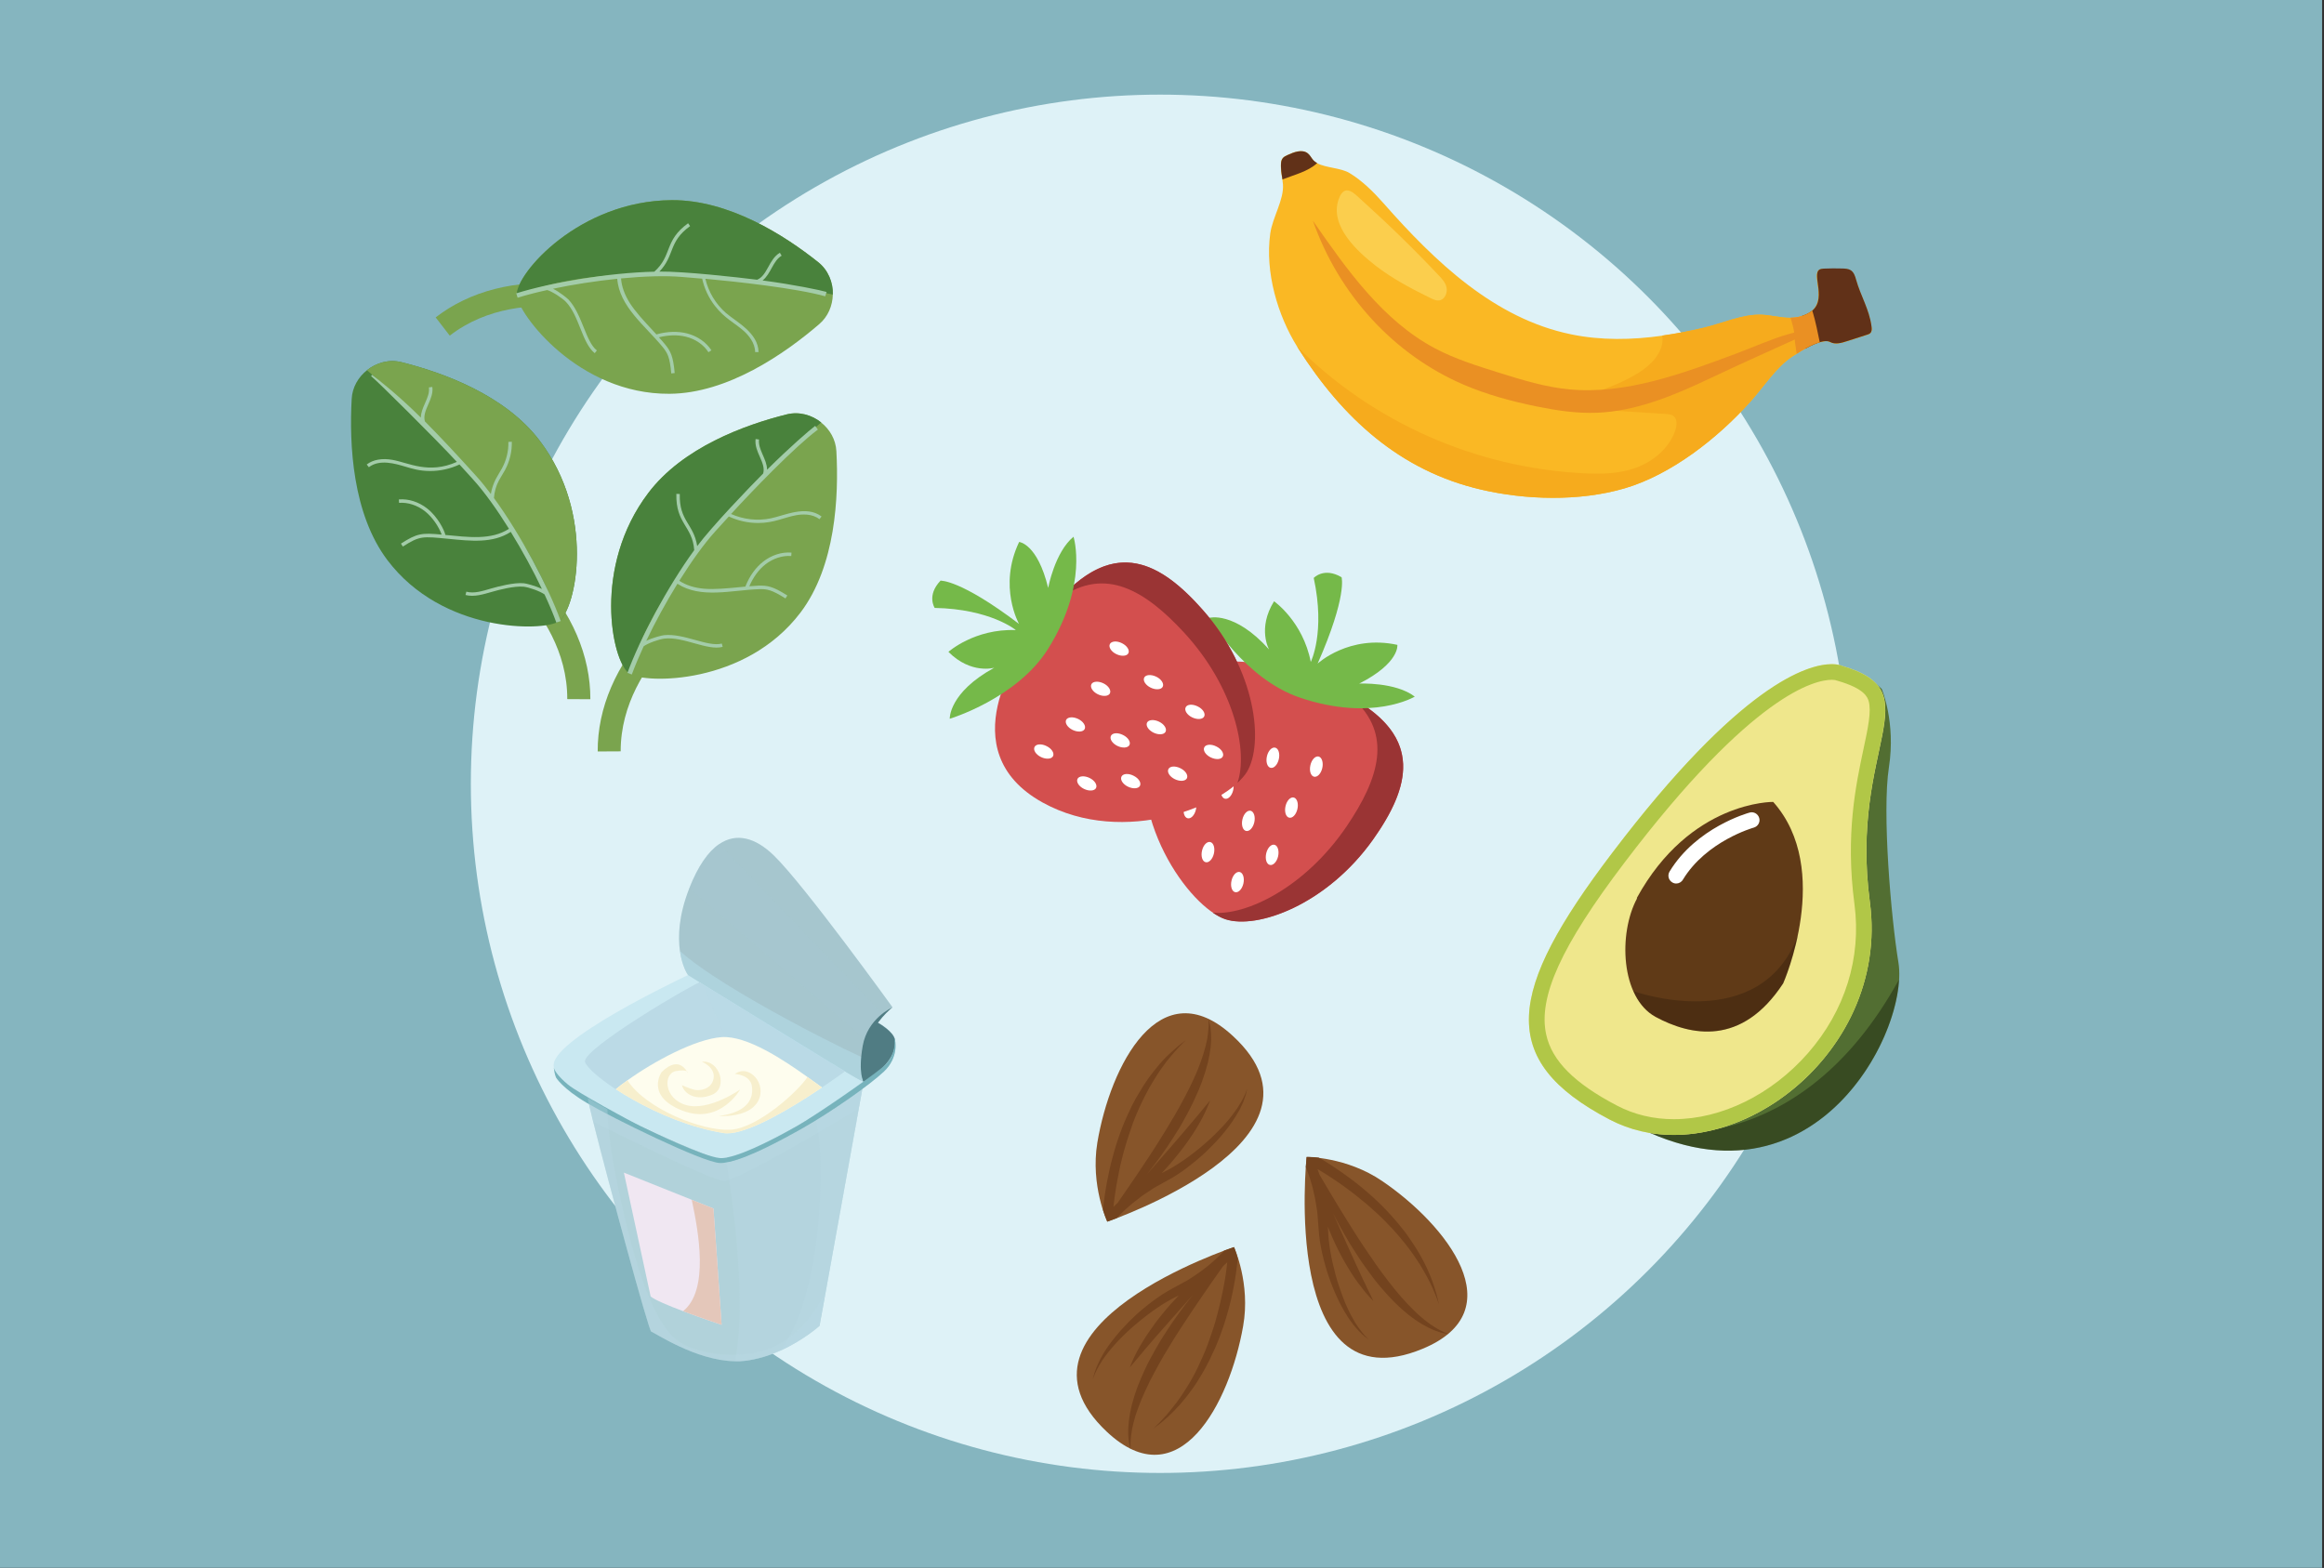
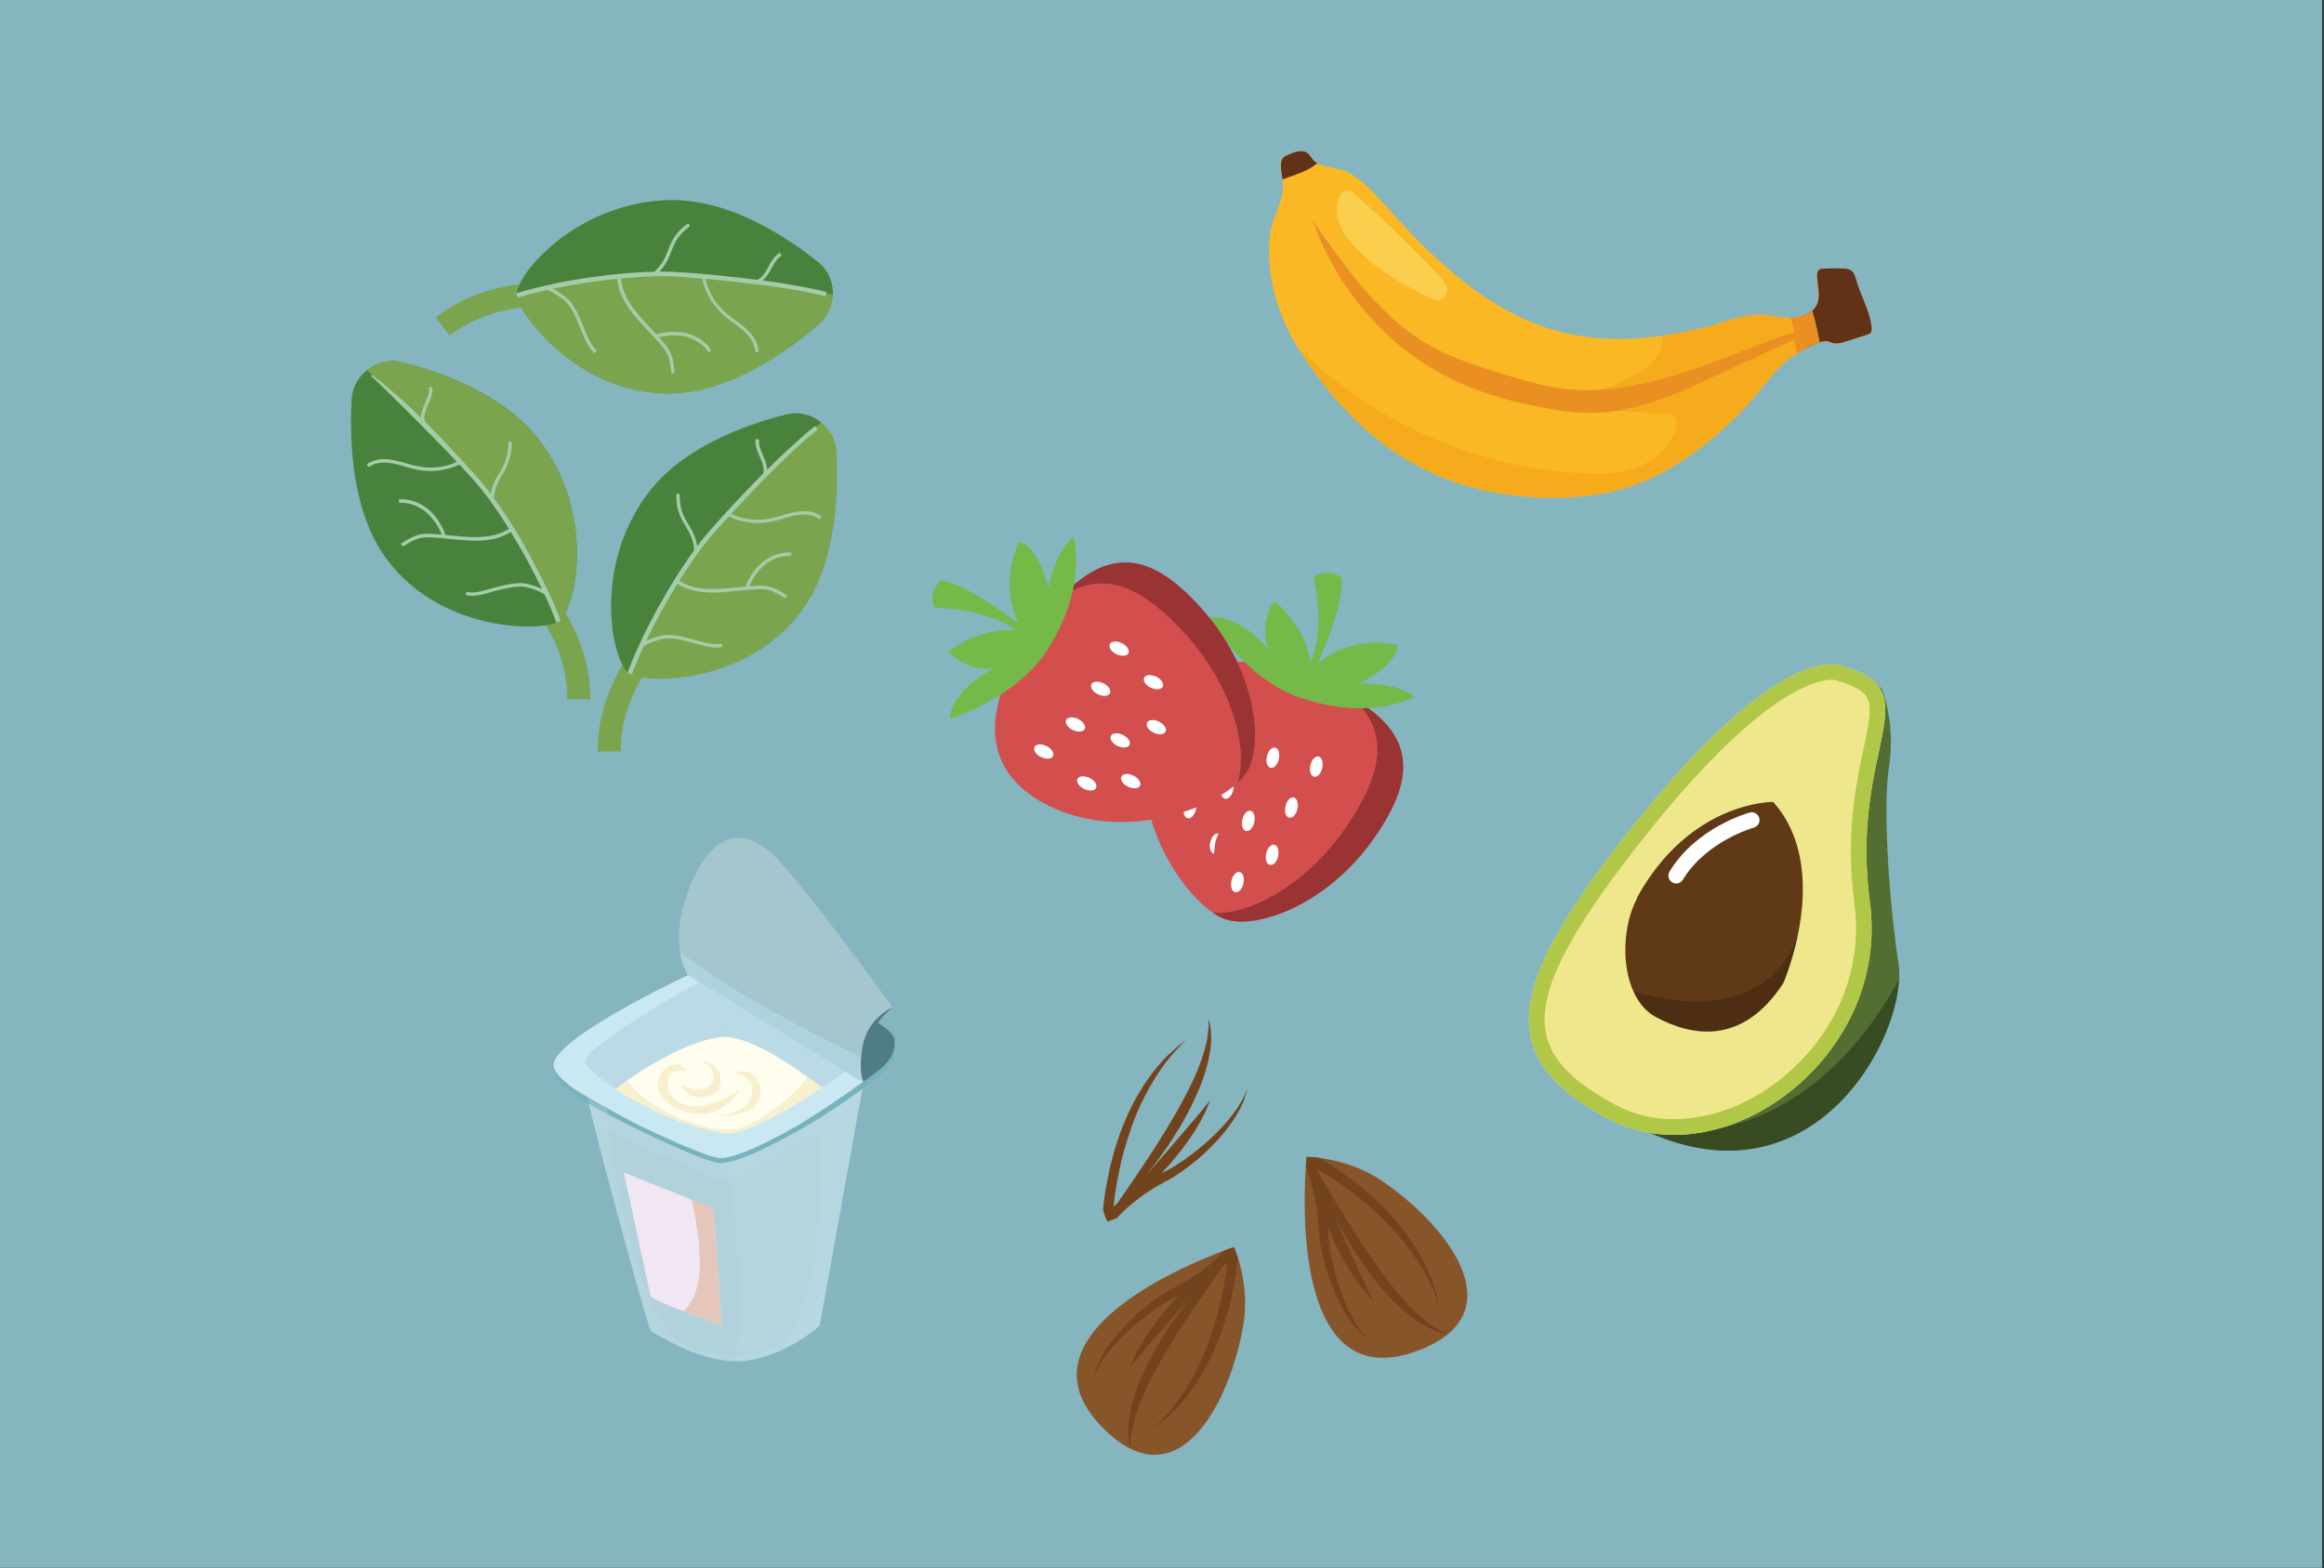
<svg xmlns="http://www.w3.org/2000/svg" version="1.1" id="Layer_1" x="0px" y="0px" viewBox="0 0 1962 1323.9" enable-background="new 0 0 1962 1323.9" xml:space="preserve">
  <rect x="0" y="0" width="1962" height="1323.9" fill="#333333" stroke="none" />
  <rect x="-1.6" y="-0.1" fill="#85B5BF" width="1962" height="1323.9" />
-   <circle fill="#DEF2F7" cx="979.4" cy="661.8" r="581.9" />
  <g id="XMLID_2_">
    <path id="XMLID_14_" fill="#FAB824" d="M1579,281.2c-0.7,0.8-1.8,1.1-2.7,1.4c-5.6,1.8-11.2,3.6-16.8,5.4   c-4.8,1.6-10.2,3.1-14.4,0.8c-2-1.2-5.2-0.9-8.8,0.2c-1.6,0.5-3.4,1.2-5.2,1.9c-2.4,1-4.9,2.3-7.3,3.6c-2.5,1.4-4.9,2.8-7,4.2   c-1.4,0.9-2.7,1.7-3.8,2.4c-13.6,9.1-24.2,25.7-35.2,38c-28,31.3-67.1,61.7-106.1,73.2c-38.5,11.3-84.1,9.8-121.3,1.1   c-68.9-16-117-60.6-154.3-119.1c-0.3-0.5-0.7-1.1-1-1.6c-16.3-26.2-27.3-62.6-22.7-95.6c1.9-13.6,11.8-28.7,10.7-41.6   c-0.1-1.3-0.3-2.7-0.5-4c-0.5-3.2-1.1-6.4-1.2-9.6c-0.1-1.3-0.1-2.6,0-3.9c0.1-1.5,0.4-3,1.3-4.2c1-1.4,2.5-2.1,4-2.8   c5.6-2.6,12.5-5.2,17.2-1.6c2,1.5,3.1,4,4.8,5.9c0.9,1,2,1.8,3.3,2.5c7.3,4,20.1,3.9,27.3,8.3c10.9,6.6,20.3,16,28.8,25.6   c43.5,49.4,93.6,97.3,158.3,110.6c25.1,5.2,51.3,4.8,77.3,1.1c11.6-1.6,23.2-3.9,34.7-6.6c16.1-3.8,33.3-11.8,49.4-11   c7.9,0.4,16,2.7,24,2.6c3.2,0,6.3-0.4,9.5-1.4c2.2-0.7,4.5-1.7,6.7-3.1c0.8-0.5,1.4-1,2.1-1.5c12-10.2-0.6-30.5,6-34.5   c1.1-0.6,2.3-0.7,3.6-0.8c5.2-0.2,10.5-0.3,15.7-0.1c2.5,0.1,5.1,0.2,7.1,1.5c2.6,1.7,3.7,5,4.5,8c3.8,13.6,11.1,24.9,13,39.4   C1580.3,277.6,1580.4,279.8,1579,281.2z" />
    <path id="XMLID_12_" fill="#F6AB1D" d="M1579,281.2c-0.7,0.8-1.8,1.1-2.7,1.4c-5.6,1.8-11.2,3.6-16.8,5.4   c-4.8,1.6-10.2,3.1-14.4,0.8c-2-1.2-5.2-0.9-8.8,0.2c-1.6,0.5-3.4,1.2-5.2,1.9c-2.4,1-4.9,2.3-7.3,3.6c-2.5,1.4-4.9,2.8-7,4.2   c-1.4,0.9-2.7,1.7-3.8,2.4c-13.6,9.1-24.2,25.7-35.2,38c-28,31.3-67.1,61.7-106.1,73.2c-38.5,11.3-84.1,9.8-121.3,1.1   c-68.9-16-117-60.6-154.3-119.1c-0.3-0.5-0.7-1.1-1-1.6c63.7,63.6,150.3,102.3,241.7,106.9c14.7,0.8,29.9,0.6,44.2-4.6   c14.4-5.2,28-16.3,33.2-31.2c1.5-4.3,2-9.9-1.3-12.5c-1.8-1.4-4.3-1.6-6.7-1.8c-31.7-2-63.3-3.9-95-5.9   c21.4-8.3,43.7-13.5,64.4-24.4c10.9-5.7,22.1-13.3,26.6-25.1c1.4-3.7,1.6-7.3,1.2-10.8c11.6-1.6,23.2-3.9,34.7-6.6   c16.1-3.8,33.3-11.8,49.4-11c7.9,0.4,16,2.7,24,2.6c3.2,0,6.3-0.4,9.5-1.4c2.2-0.7,4.5-1.7,6.7-3.1c0.8-0.5,1.4-1,2.1-1.5   c12-10.2-0.6-30.5,6-34.5c1.1-0.6,2.3-0.7,3.6-0.8c5.2-0.2,10.5-0.3,15.7-0.1c2.5,0.1,5.1,0.2,7.1,1.5c2.6,1.7,3.7,5,4.5,8   c3.8,13.6,11.1,24.9,13,39.4C1580.3,277.6,1580.4,279.8,1579,281.2z" />
    <path id="XMLID_10_" fill="#EA9023" d="M1465.9,298.5c-46,17.2-93.8,34.7-140.7,30.3c-20.6-1.9-40.2-8-59.7-14.1   c-18.5-5.8-37.1-11.6-54.1-20.6c-44-23.4-74.2-66.2-103-107.7c21.9,62.5,68.6,113.3,127.5,138.5c19.6,8.4,40.4,14,61.5,18.3   c16.7,3.4,33.7,6,51,5.3c32.9-1.3,64.7-14.5,95.2-29c33.1-15.8,66.2-30,99.3-45.6c-10.3,4.8-22.4,5-33,8.2   C1495,286.4,1480.3,293.1,1465.9,298.5z" />
    <path id="XMLID_8_" fill="#613118" d="M1112,137.7c-7.6,7.1-19.1,9.8-29.3,13.8c-0.5-3.2-1.1-6.4-1.2-9.6c-0.1-1.3-0.1-2.6,0-3.9   c0.1-1.5,0.4-3,1.3-4.2c1-1.4,2.5-2.1,4-2.8c5.6-2.6,12.5-5.2,17.2-1.6c2,1.5,3.1,4,4.8,5.9C1109.6,136.2,1110.7,137,1112,137.7z" />
    <path id="XMLID_6_" fill="#613118" d="M1579,281.2c-0.7,0.8-1.8,1.1-2.7,1.4c-5.6,1.8-11.2,3.6-16.8,5.4   c-4.8,1.6-10.2,3.1-14.4,0.8c-3-1.7-8.3-0.4-13.9,2.1c-2.4,1-4.9,2.3-7.3,3.6c0-0.7-0.1-1.3-0.2-1.9c-0.6-5.9-1.1-11.8-1.7-17.6   c-0.3-2.7-0.5-5.5-0.7-8.2c2.2-0.7,4.5-1.7,6.7-3.1c15.4-9.5,1.1-31.8,8.1-36.1c1.1-0.6,2.3-0.7,3.6-0.8c5.2-0.2,10.5-0.3,15.7-0.1   c2.5,0.1,5.1,0.2,7.1,1.5c2.6,1.7,3.7,5,4.5,8c3.8,13.6,11.1,24.9,13,39.4C1580.3,277.6,1580.4,279.8,1579,281.2z" />
    <path id="XMLID_4_" fill="#EA9023" d="M1536.3,289c-1.6,0.5-3.4,1.2-5.2,1.9c-2.4,1-4.9,2.3-7.3,3.6c-2.5,1.4-4.9,2.8-7,4.2   c-1-6.1-1.8-12.2-2.2-18.3c-0.2-2.7-1.6-7.2-2.9-12.2c3.2,0,6.3-0.4,9.5-1.4c2.2-0.7,4.5-1.7,6.7-3.1c0.8-0.5,1.4-1,2.1-1.5   C1532.9,271.6,1534.9,282.3,1536.3,289z" />
    <path id="XMLID_3_" fill="#FBCE4D" d="M1148.7,168.2c-5.3-4.8-13.4-13.8-18.4-0.4c-8.6,23.2,16.8,45.4,31,56.5   c14.3,11.1,30.4,19.5,46.6,27.5c2.6,1.3,5.5,2.5,8.3,1.6c4-1.4,5.9-6.7,5-10.7c-0.9-4.1-3.7-7.2-6.5-10.1   C1193.6,210.2,1171.6,188.8,1148.7,168.2z" />
  </g>
  <g>
    <path fill="#D34F4E" d="M1092.8,568.8c0,0-98-42.4-122.7,45.4c-21.4,76.2,34.4,152.1,64.5,161.9c26.9,8.8,85.4-12.2,124.5-67.1   C1198,654.1,1204.1,605.1,1092.8,568.8z" />
    <path fill="#9A3434" d="M1141.9,589.6c34,30.3,22.5,67.5-5,108.1c-35.4,52.2-85.5,75.7-113.1,72.9c3.8,2.6,7.4,4.5,10.7,5.6   c26.9,8.8,85.4-12.2,124.5-67.1C1191,664,1200.8,622.9,1141.9,589.6z" />
    <path fill="#FFFFFF" d="M1017.1,606.6c-1.1,4.7-4.2,7.9-7,7.2c-2.8-0.7-4.1-5.1-3-9.8c1.1-4.7,4.2-7.9,7-7.2   C1016.8,597.5,1018.2,601.9,1017.1,606.6z" />
    <path fill="#FFFFFF" d="M1045.5,627.4c-1.1,4.7-4.2,7.9-7,7.2c-2.8-0.7-4.1-5.1-3-9.8c1.1-4.7,4.2-7.9,7-7.2   C1045.2,618.3,1046.6,622.7,1045.5,627.4z" />
    <path fill="#FFFFFF" d="M999.2,648.1c-1.1,4.7-4.2,7.9-7,7.2c-2.8-0.7-4.1-5.1-3-9.8c1.1-4.7,4.2-7.9,7-7.2   C998.9,639,1000.3,643.4,999.2,648.1z" />
    <path fill="#FFFFFF" d="M1041.1,667.2c-1.1,4.7-4.2,7.9-7,7.2c-2.8-0.7-4.1-5.1-3-9.8c1.1-4.7,4.2-7.9,7-7.2   C1040.8,658.1,1042.2,662.5,1041.1,667.2z" />
    <path fill="#FFFFFF" d="M1009.6,683.7c-1.1,4.7-4.2,7.9-7,7.2c-2.8-0.7-4.1-5.1-3-9.8c1.1-4.7,4.2-7.9,7-7.2   C1009.4,674.7,1010.7,679,1009.6,683.7z" />
    <path fill="#FFFFFF" d="M1049.7,746.1c-1.1,4.7-4.2,7.9-7,7.2c-2.8-0.7-4.1-5.1-3-9.8c1.1-4.7,4.2-7.9,7-7.2   C1049.4,737,1050.8,741.4,1049.7,746.1z" />
    <path fill="#FFFFFF" d="M1058.9,694.4c-1.1,4.7-4.2,7.9-7,7.2c-2.8-0.7-4.1-5.1-3-9.8c1.1-4.7,4.2-7.9,7-7.2   C1058.6,685.3,1060,689.7,1058.9,694.4z" />
    <path fill="#FFFFFF" d="M1079,723.1c-1.1,4.7-4.2,7.9-7,7.2c-2.8-0.7-4.1-5.1-3-9.8c1.1-4.7,4.2-7.9,7-7.2   C1078.7,714,1080.1,718.4,1079,723.1z" />
    <path fill="#FFFFFF" d="M1079.6,641.1c-1.1,4.7-4.2,7.9-7,7.2c-2.8-0.7-4.1-5.1-3-9.8c1.1-4.7,4.2-7.9,7-7.2   C1079.4,632,1080.7,636.4,1079.6,641.1z" />
    <path fill="#FFFFFF" d="M1116.3,648.6c-1.1,4.7-4.2,7.9-7,7.2c-2.8-0.7-4.1-5.1-3-9.8c1.1-4.7,4.2-7.9,7-7.2   C1116,639.5,1117.4,643.9,1116.3,648.6z" />
    <path fill="#FFFFFF" d="M1095.3,683.2c-1.1,4.7-4.2,7.9-7,7.2c-2.8-0.7-4.1-5.1-3-9.8c1.1-4.7,4.2-7.9,7-7.2   C1095.1,674.2,1096.4,678.6,1095.3,683.2z" />
-     <path fill="#FFFFFF" d="M1024.8,720.8c-1.1,4.7-4.2,7.9-7,7.2c-2.8-0.7-4.1-5.1-3-9.8c1.1-4.7,4.2-7.9,7-7.2   C1024.6,711.7,1025.9,716.1,1024.8,720.8z" />
+     <path fill="#FFFFFF" d="M1024.8,720.8c-2.8-0.7-4.1-5.1-3-9.8c1.1-4.7,4.2-7.9,7-7.2   C1024.6,711.7,1025.9,716.1,1024.8,720.8z" />
    <path fill="#75B949" d="M1147.5,577.2c34.4-17.5,32.2-32.7,32.2-32.7c-40.7-8.9-67.3,15.8-67.3,15.8c25.2-57.2,20.2-72.9,20.2-72.9   c-14.9-8.8-23.5,0.6-23.5,0.6c10,46-2.5,70.9-2.5,70.9c-6.7-34.3-31-51.2-31-51.2c-14.3,23-4.2,40.7-4.2,40.7   c-29.4-32.8-50.6-26.7-50.6-26.7s29.7,51.4,76.5,67.3c61.2,20.8,97.1-0.8,97.1-0.8C1178.1,575.7,1147.5,577.2,1147.5,577.2z" />
  </g>
  <g>
    <path fill="#D34F4E" d="M864.1,547.7c0,0-63.7,85.7,16.1,129.9c69.2,38.3,156,1.4,172.4-25.6c14.7-24.1,7.7-85.9-36.8-136.5   C971.3,464.8,925,447.7,864.1,547.7z" />
    <path fill="#9A3434" d="M895.6,504.6c37.3-26.1,70.8-6.5,104.1,29.6c42.7,46.4,54.1,100.6,45,126.8c3.4-3.1,6.1-6.2,7.9-9.1   c14.7-24.1,7.7-85.9-36.8-136.5C979.4,473.9,941.6,455,895.6,504.6z" />
    <path fill="#FFFFFF" d="M883.6,630c4.3,2.1,6.7,5.9,5.4,8.5c-1.3,2.5-5.9,2.8-10.2,0.7c-4.3-2.1-6.7-5.9-5.4-8.5   C874.7,628.1,879.3,627.8,883.6,630z" />
    <path fill="#FFFFFF" d="M910.3,607.1c4.3,2.1,6.7,5.9,5.4,8.5c-1.3,2.5-5.9,2.8-10.2,0.7c-4.3-2.1-6.7-5.9-5.4-8.5   C901.4,605.3,906,605,910.3,607.1z" />
    <path fill="#FFFFFF" d="M919.9,656.9c4.3,2.1,6.7,5.9,5.4,8.5c-1.3,2.5-5.9,2.8-10.2,0.7c-4.3-2.1-6.7-5.9-5.4-8.5   C911,655.1,915.6,654.8,919.9,656.9z" />
    <path fill="#FFFFFF" d="M948.1,620.6c4.3,2.1,6.7,5.9,5.4,8.5c-1.3,2.5-5.9,2.8-10.2,0.7s-6.7-5.9-5.4-8.5   C939.2,618.7,943.7,618.4,948.1,620.6z" />
    <path fill="#FFFFFF" d="M957,655c4.3,2.1,6.7,5.9,5.4,8.5c-1.3,2.5-5.9,2.8-10.2,0.7c-4.3-2.1-6.7-5.9-5.4-8.5   C948.1,653.1,952.7,652.8,957,655z" />
-     <path fill="#FFFFFF" d="M1026.9,630.3c4.3,2.1,6.7,5.9,5.4,8.5s-5.9,2.8-10.2,0.7c-4.3-2.1-6.7-5.9-5.4-8.5   C1018,628.4,1022.6,628.1,1026.9,630.3z" />
    <path fill="#FFFFFF" d="M978.6,609.4c4.3,2.1,6.7,5.9,5.4,8.5c-1.3,2.5-5.9,2.8-10.2,0.7c-4.3-2.1-6.7-5.9-5.4-8.5   C969.7,607.6,974.3,607.3,978.6,609.4z" />
-     <path fill="#FFFFFF" d="M1011.2,596.5c4.3,2.1,6.7,5.9,5.4,8.5c-1.3,2.5-5.9,2.8-10.2,0.7c-4.3-2.1-6.7-5.9-5.4-8.5   C1002.3,594.6,1006.8,594.3,1011.2,596.5z" />
    <path fill="#FFFFFF" d="M931.6,577c4.3,2.1,6.7,5.9,5.4,8.5c-1.3,2.5-5.9,2.8-10.2,0.7c-4.3-2.1-6.7-5.9-5.4-8.5   C922.7,575.2,927.3,574.9,931.6,577z" />
    <path fill="#FFFFFF" d="M947.2,543.1c4.3,2.1,6.7,5.9,5.4,8.5c-1.3,2.5-5.9,2.8-10.2,0.7c-4.3-2.1-6.7-5.9-5.4-8.5   C938.3,541.3,942.9,540.9,947.2,543.1z" />
    <path fill="#FFFFFF" d="M976.2,571.4c4.3,2.1,6.7,5.9,5.4,8.5c-1.3,2.5-5.9,2.8-10.2,0.7c-4.3-2.1-6.7-5.9-5.4-8.5   C967.3,569.6,971.8,569.3,976.2,571.4z" />
-     <path fill="#FFFFFF" d="M996.6,648.7c4.3,2.1,6.7,5.9,5.4,8.5c-1.3,2.5-5.9,2.8-10.2,0.7c-4.3-2.1-6.7-5.9-5.4-8.5   C987.7,646.8,992.2,646.5,996.6,648.7z" />
    <path fill="#75B949" d="M884.9,496.4c-9.1-37.5-24.5-38.8-24.5-38.8c-18,37.6-0.1,69.2-0.1,69.2C810.5,489,794,490.3,794,490.3   c-11.9,12.5-4.9,23-4.9,23c47.1,0.9,68.5,18.7,68.5,18.7c-34.9-1.3-56.9,18.4-56.9,18.4c19.1,19.2,38.7,13.4,38.7,13.4   c-38.6,21.1-37.6,43.1-37.6,43.1s56.8-17.1,83-59c34.3-54.8,21.5-94.7,21.5-94.7C890.5,466.2,884.9,496.4,884.9,496.4z" />
  </g>
  <g>
    <path fill="#7AA44E" d="M498.4,590.4l-19.5-0.1c0.2-40.1-21.7-72.2-40.1-92l14.3-13.2C482.9,517.3,498.5,553.7,498.4,590.4z" />
  </g>
  <path fill="#49823C" d="M472,524.5c-0.1,0.1-0.3,0.2-0.5,0.3c-13.1,8.4-97.8,9.8-144.4-51.8c-29.6-39.2-32.3-97.8-30.2-136.1  c0.5-9.9,5.6-18.5,12.9-24.3c8-6.4,18.7-9.4,29.1-6.8c35.6,8.9,87.7,27.9,116.8,66.4C502.9,434.4,486.6,513.5,472,524.5z" />
  <path fill="#7AA44E" d="M472,524.5c-0.1,0.1-0.3,0.2-0.5,0.3C447,435.5,346.8,344,309.8,312.6c8-6.4,18.7-9.4,29.1-6.8  c35.6,8.9,87.7,27.9,116.8,66.4C502.9,434.4,486.6,513.5,472,524.5z" />
  <path fill="#A3CCA9" d="M417,420.5c0.4-5.1,1.7-10.1,4.1-14.6c1.6-3,3.6-6,5.3-9.1c3.9-7.3,5.9-15.5,5.7-23.8l-2.9,0.1  c0.2,7.8-1.7,15.5-5.4,22.3c-1.7,3.1-3.6,5.9-5.3,9.2c-2,3.9-3.4,8.2-4.1,12.5c-4.2-5.6-8.4-10.8-12.4-15.2  c-14.2-15.7-28.4-31.1-43.3-46.1c-1.3-4.6,0.6-9.2,2.8-14.2c2.1-4.7,4.2-9.6,3.5-14.9l-2.9,0.4c0.6,4.6-1.3,8.8-3.3,13.4  c-2,4.5-3.4,7.9-3.5,12.1c-19.1-19-36.4-32.5-41.2-36.1l-0.8,1.1c4.5,3.4,54.9,53.4,72.4,72.4c-23.8,10.6-40.8,0.7-54.3-1.7  c-8.8-1.6-16.5-0.2-21.8,3.9l1.8,2.3c9.2-7.1,22.8-2.8,30.4-0.6c6.6,2,12.6,3.8,21.4,3.8c8.5,0,17-1.9,24.7-5.5  c3.7,4.1,7.5,8.2,11.2,12.3c9.9,10.9,20.5,25.8,30.6,42c-15.1,9.8-34.5,7-53.7,5.2c-0.8-3.9-6.4-15.3-15.3-22.3  c-7.1-5.6-15.8-8.4-24-7.7l0.2,2.9c7.4-0.6,15.4,2,21.9,7.1c6.5,5.2,11.6,13,14.1,19.7c-16.9-1.6-20.8-1.1-34.4,7.6l1.6,2.5  c14.3-9.1,16.4-8.7,38.7-6.5c18.4,1.8,37.2,4,52.4-5.9c9.7,15.8,18.9,32.6,26.3,48.2c-5.8-2.8-13.3-4.6-15.1-4.8  c-8.2-0.9-22.1,2.8-27.7,4.4c-7.2,2.1-14.3,4.5-21,2.7l-0.7,2.8c7.5,1.9,15-0.6,22.5-2.7c5.4-1.6,18.9-5.1,26.6-4.3  c4.6,0.5,13.8,3.8,17.6,6.5c4,8.6,7.4,16.6,10,23.8l3.7-1.3C462.8,495.2,439.6,451.5,417,420.5z" />
  <g>
    <path fill="#7AA44E" d="M504.6,634.5c-0.2-36.7,15.5-73.1,45.2-105.3l14.3,13.2c-18.4,19.9-40.2,52-40.1,92L504.6,634.5z" />
  </g>
  <path fill="#7AA44E" d="M531,568.6c0.1,0.1,0.3,0.2,0.5,0.3c13.1,8.4,97.8,9.8,144.4-51.8c29.6-39.2,32.3-97.8,30.2-136.1  c-0.5-9.9-5.6-18.5-12.9-24.3c-8-6.4-18.7-9.4-29.1-6.8c-35.6,8.9-87.7,27.9-116.8,66.3C500.1,478.5,516.4,557.6,531,568.6z" />
  <g>
    <path fill="#49823C" d="M531,568.6c0.1,0.1,0.3,0.2,0.5,0.3c24.6-89.3,124.8-180.8,161.8-212.2c-8-6.4-18.7-9.4-29.1-6.8   c-35.6,8.9-87.7,27.9-116.8,66.3C500.1,478.5,516.4,557.6,531,568.6z" />
  </g>
  <path fill="#A3CCA9" d="M650.6,437.7c-11.2,2.3-23,0.9-33.4-3.7c17.2-18.8,53-56.1,73.3-71.3l-2.3-3.1c-4.7,3.5-21.3,17.8-40.6,37  c-0.1-9.1-7.8-16.9-6.8-25.5l-2.9-0.4c-1.4,10.9,9,19.9,6.4,29.1c-11.9,11.9-43,44.4-55.7,61.3c-3-19.1-15.3-20.9-14.7-44l-2.9-0.1  c-0.6,25.3,13.5,26.9,15.1,47.5c-22.6,31-45.8,74.7-56.4,103.7l3.7,1.3c2.6-7.1,6.1-15.2,10-23.8c3.8-2.7,13-6,17.6-6.5  c16.2-1.8,36,10.4,49.1,7l-0.7-2.8c-11.9,3.1-31.8-8.8-48.7-7.1c-1.8,0.2-9.4,2-15.1,4.8c7.4-15.6,16.6-32.4,26.3-48.2  c19.7,12.8,45.6,5.4,68.5,4.6c7-0.3,11,0.4,22.7,7.8l1.6-2.5c-12.3-7.8-16.9-8.5-24.3-8.3c-2.4,0.1-5,0.3-7.8,0.5  c3.3-7.6,7.9-14,13.5-18.4c6.5-5.1,14.5-7.7,21.9-7.1l0.2-2.9c-8.2-0.7-16.9,2.1-24,7.7c-6.2,4.9-11.3,11.9-14.7,20.4  c-0.1,0.2-0.1,0.4-0.2,0.6c-1.7,0.2-3.4,0.3-5.2,0.5c-10.2,1-20.8,2-29.5,1.3c-8.4-0.7-15.5-3-21.1-6.7c10.1-16.2,20.7-31.1,30.6-42  c3.7-4.1,7.5-8.2,11.2-12.3c7.7,3.6,16.2,5.5,24.7,5.5c13.7,0,21.7-4.7,32.3-6.6c4.6-0.8,13.3-1.5,19.5,3.4l1.8-2.3  C680.4,426.2,662.1,435.4,650.6,437.7z" />
  <g>
    <path fill="#87552A" d="M1041.8,1053c0,0-202.3,66.7-107.4,155.9c61.1,57.4,103.7-24.1,115.1-89.2   C1055.9,1083.7,1041.8,1053,1041.8,1053z" />
    <path fill="#73431E" d="M1041.8,1053c0,0-3,1-8.2,2.9l-2,2.2c-2.4,2.3-4.7,4.7-7.3,6.9l-3.8,3.3c-1.3,1.1-2.7,2-4,3.1l-4,3   c-1.4,1-2.8,1.8-4.1,2.8c-2.8,1.8-5.4,3.7-8.6,5.3l-9,4.9c-3.2,1.7-6.3,3.5-9.3,5.4l-4.4,3l-4.3,3.1c-2.8,2.1-5.6,4.3-8.3,6.6   l-4,3.4l-3.8,3.6c-2.6,2.4-5,4.9-7.4,7.5c-2.4,2.6-4.8,5.1-7,7.9c-2.3,2.7-4.3,5.5-6.4,8.3c-2,2.9-4,5.8-5.6,8.9l-1.3,2.3l-1.1,2.4   c-0.7,1.6-1.6,3.1-2.2,4.8c-0.6,1.7-1.3,3.3-1.8,4.9l-1.3,5l1.9-4.8c0.7-1.6,1.6-3.1,2.3-4.6c0.7-1.5,1.7-3,2.6-4.4l1.3-2.2   l1.5-2.1c1.9-2.8,4.1-5.5,6.3-8.1c2.3-2.6,4.5-5.2,6.9-7.6c1.2-1.2,2.4-2.5,3.6-3.6l3.7-3.5c2.5-2.3,5.1-4.6,7.7-6.7   c2.6-2.2,5.3-4.3,8-6.4c2.7-2.1,5.5-4.1,8.3-6l4.2-2.8l4.3-2.6c2.9-1.7,5.8-3.3,8.8-4.7l1.2-0.6c-2.2,2.4-4.5,4.8-6.7,7.2   c-2.6,3-5.3,6-7.7,9.1c-1.2,1.5-2.4,3.1-3.6,4.6c-1.2,1.5-2.4,3-3.4,4.6c-2.2,3.1-4.3,6-6.2,8.9c-1.8,2.9-3.6,5.7-5.1,8.3   c-1.5,2.6-2.8,5.1-3.9,7.2c-1.2,2.2-1.9,4.2-2.7,5.8c-1.4,3.2-2.1,5.1-2.1,5.1s1.4-1.5,3.6-4.2c1.1-1.3,2.5-3,4-4.8   c1.6-1.8,3.4-3.9,5.2-6.2c1.9-2.3,4.1-4.6,6.2-7.2c2.1-2.6,4.6-5.2,7-8c2.4-2.8,5-5.6,7.5-8.5c2.6-2.9,5.2-5.8,7.8-8.8   c4.2-4.7,8.4-9.4,12.4-14c-2.4,3-4.9,6-7.3,9.3c-3.4,4.6-7,9.3-10.3,14.2c-3.3,5-6.7,10-9.9,15.2c-1.6,2.6-3.1,5.2-4.6,7.9   c-1.5,2.6-3,5.3-4.4,8c-2.9,5.3-5.3,10.7-7.6,16c-1.1,2.6-2.2,5.3-3.2,7.8c-0.9,2.6-1.8,5.2-2.6,7.7c-0.7,2.5-1.5,5-2.1,7.4   c-0.5,2.4-1.1,4.8-1.5,7.1c-0.4,2.3-0.8,4.5-1,6.6c-0.2,2.1-0.3,4.1-0.5,6c0,1.9,0,3.6,0,5.3c0,1.6,0.3,3.1,0.4,4.4   c0.2,2.7,0.8,4.7,1.1,6.1c0.2,0.7,0.3,1.2,0.4,1.5c0,0,0.1,0,0.1,0.1c0-0.4,0-0.9,0-1.7c0-1.4-0.1-3.5,0.1-6.1   c0.1-2.6,0.7-5.7,1.2-9.3c0.4-1.8,0.8-3.6,1.3-5.6c0.6-1.9,1.1-4,1.7-6.1c0.7-2.1,1.5-4.3,2.3-6.5c0.9-2.2,1.8-4.5,2.7-6.9   c1-2.3,2.1-4.7,3.2-7.2c1.2-2.4,2.3-4.9,3.5-7.4c2.5-5,5.3-10,8.1-15.2c2.8-5.1,5.9-10.3,9-15.3c3-5.1,6.3-10.2,9.5-15.1   c1.6-2.4,3.2-4.9,4.8-7.3c1.6-2.4,3.2-4.8,4.7-7.1c3.2-4.6,6.2-9.1,9.1-13.4c2.9-4.2,5.7-8.3,8.3-12c3.2-4.5,6-8.6,8.5-12.1   c1.2-1.1,2.4-2.3,3.6-3.4c-0.3,2.8-0.6,5.6-1,8.3c-0.5,3.5-1,7-1.7,10.4c-0.6,3.5-1.3,6.9-2.1,10.4c-0.7,3.4-1.5,6.9-2.4,10.3   c-0.8,3.4-1.8,6.8-2.7,10.2c-1,3.4-2,6.7-3.2,10.1c-1.1,3.3-2.3,6.7-3.5,10c-1.2,3.3-2.6,6.5-4,9.8c-1.4,3.2-2.9,6.4-4.4,9.6   c-1.5,3.2-3.2,6.3-4.9,9.4c-0.8,1.6-1.8,3-2.7,4.6c-0.9,1.5-1.8,3-2.8,4.5l-2.9,4.5l-3,4.3c-1,1.5-2.1,2.8-3.2,4.2   c-1.1,1.4-2.1,2.8-3.3,4.2l-3.4,4.1c-1.2,1.3-2.4,2.6-3.6,3.9c-2.3,2.7-5,5.1-7.5,7.6c2.8-2.2,5.8-4.2,8.5-6.6   c1.3-1.2,2.7-2.3,4.1-3.6l3.9-3.8c1.3-1.2,2.5-2.6,3.7-3.9c1.2-1.3,2.5-2.6,3.6-4l3.5-4.2l3.3-4.3c1.1-1.4,2.1-2.9,3.2-4.4   c1-1.5,2.1-3,3-4.5c1.9-3.1,3.9-6.1,5.6-9.3c0.9-1.6,1.8-3.1,2.6-4.8c0.8-1.6,1.7-3.2,2.5-4.8c1.6-3.3,3.1-6.5,4.6-9.9   c1.5-3.3,2.8-6.7,4.1-10.1c1.3-3.4,2.4-6.8,3.6-10.3c1.1-3.5,2.2-6.9,3.1-10.4c1-3.5,1.9-7,2.7-10.5c0.8-3.5,1.6-7.1,2.2-10.6   c0.7-3.6,1.3-7.1,1.8-10.7c0.5-3.6,1-7.2,1.4-10.8c0.1-0.7,0.1-1.3,0.2-2C1043.4,1056.5,1041.8,1053,1041.8,1053z" />
  </g>
  <g>
    <path fill="#87552A" d="M1103.1,976.9c0,0-22.5,211.8,97.8,162c77.5-32,20.7-104.4-33.9-141.6   C1136.9,976.7,1103.1,976.9,1103.1,976.9z" />
    <path fill="#73431E" d="M1103.1,976.9c0,0-0.3,3.2-0.7,8.6l1.1,2.7c1.1,3.2,2.4,6.3,3.2,9.5l1.4,4.8c0.4,1.6,0.8,3.3,1.1,4.9   l1.1,4.9c0.3,1.6,0.5,3.3,0.8,4.9c0.5,3.3,1.2,6.5,1.3,10l0.8,10.2c0.2,3.6,0.6,7.2,1.1,10.7l0.9,5.2l1.1,5.2   c0.8,3.4,1.6,6.9,2.6,10.2l1.5,5.1l1.7,5c1.1,3.3,2.4,6.6,3.7,9.8c1.4,3.2,2.7,6.5,4.3,9.6c1.5,3.2,3.3,6.2,5,9.3   c1.8,3,3.6,6,5.8,8.8l1.5,2.1l1.7,2c1.2,1.3,2.2,2.7,3.5,3.9c1.3,1.2,2.5,2.5,3.8,3.6l4.1,3.2l-3.6-3.7c-1.2-1.3-2.2-2.7-3.2-4   c-1.1-1.3-2-2.8-3-4.2l-1.4-2.1l-1.3-2.2c-1.8-2.9-3.3-6-4.8-9.1c-1.4-3.1-2.9-6.2-4-9.4c-0.6-1.6-1.3-3.2-1.8-4.8l-1.7-4.8   c-1.1-3.2-2.1-6.5-3-9.8c-0.9-3.3-1.7-6.6-2.5-9.9c-0.8-3.3-1.4-6.7-2-10l-0.8-5l-0.6-5c-0.3-3.3-0.6-6.7-0.7-10l-0.1-1.3   c1.2,3,2.5,6,3.8,9.1c1.7,3.6,3.3,7.3,5.1,10.8c0.9,1.8,1.8,3.5,2.7,5.2c0.9,1.7,1.8,3.4,2.8,5c1.9,3.2,3.7,6.4,5.6,9.3   c1.9,2.9,3.7,5.6,5.5,8c1.8,2.4,3.5,4.6,5,6.5c1.5,1.9,3,3.5,4.1,4.8c2.4,2.6,3.8,4,3.8,4s-0.8-1.9-2.3-5c-0.8-1.6-1.7-3.5-2.8-5.6   c-1-2.2-2.1-4.7-3.5-7.3c-1.3-2.7-2.5-5.6-4-8.7c-1.5-3-2.9-6.3-4.4-9.6c-1.6-3.3-3-6.8-4.7-10.3c-1.6-3.5-3.2-7.1-4.8-10.7   c-2.6-5.8-5.1-11.5-7.6-17.1c1.7,3.4,3.5,6.9,5.5,10.5c2.8,5,5.6,10.2,8.7,15.2c3.2,5.1,6.4,10.2,9.8,15.3c1.7,2.5,3.5,5,5.3,7.4   c1.8,2.5,3.6,4.9,5.4,7.3c3.6,4.8,7.6,9.2,11.4,13.5c1.9,2.1,3.9,4.2,5.8,6.1c2,1.9,4,3.8,5.9,5.6c2,1.7,3.9,3.4,5.9,5   c2,1.5,3.9,3,5.8,4.3c1.9,1.3,3.8,2.5,5.6,3.6c1.8,1,3.6,2,5.3,2.9c1.7,0.8,3.3,1.5,4.8,2.2c1.5,0.7,3,1,4.2,1.5   c2.5,0.9,4.6,1.2,6,1.5c0.7,0.1,1.2,0.2,1.6,0.3c0,0,0.1-0.1,0.1-0.1c-0.3-0.1-0.8-0.4-1.5-0.7c-1.3-0.6-3.2-1.3-5.5-2.6   c-2.3-1.1-5-3-8-4.9c-1.4-1.1-3-2.3-4.6-3.5c-1.5-1.3-3.2-2.7-4.9-4.1c-1.7-1.5-3.3-3.1-5-4.8c-1.7-1.7-3.4-3.5-5.2-5.3   c-1.7-1.9-3.4-3.8-5.2-5.8c-1.7-2.1-3.5-4.1-5.3-6.3c-3.5-4.3-7-8.9-10.5-13.6c-3.5-4.7-6.9-9.6-10.2-14.5   c-3.4-4.9-6.7-9.9-9.9-14.8c-1.6-2.5-3.1-5-4.7-7.4c-1.5-2.4-3-4.9-4.5-7.2c-2.9-4.8-5.8-9.4-8.5-13.8c-2.7-4.4-5.2-8.6-7.5-12.5   c-2.8-4.8-5.4-9-7.5-12.7c-0.5-1.6-1.1-3.1-1.6-4.7c2.4,1.4,4.8,2.9,7.2,4.4c3,1.9,5.9,3.8,8.8,5.8c2.9,2,5.8,4,8.6,6.1   c2.9,2.1,5.6,4.2,8.4,6.4c2.8,2.2,5.5,4.4,8.2,6.7c2.7,2.3,5.3,4.6,7.9,7c2.6,2.4,5.2,4.8,7.6,7.3c2.5,2.5,4.9,5,7.3,7.6   c2.3,2.6,4.7,5.3,6.9,8c2.3,2.7,4.4,5.5,6.6,8.3c1.1,1.4,2,2.9,3.1,4.3c1,1.4,2,2.9,3,4.4l2.9,4.4l2.7,4.6c0.9,1.5,1.7,3.1,2.6,4.6   c0.8,1.6,1.7,3.1,2.5,4.7l2.3,4.8c0.8,1.6,1.4,3.3,2.1,4.9c1.5,3.2,2.6,6.6,3.8,10c-0.8-3.5-1.5-7-2.6-10.4c-0.5-1.7-1-3.5-1.6-5.2   l-1.8-5.1c-0.6-1.7-1.3-3.4-2-5c-0.7-1.7-1.4-3.3-2.2-5l-2.4-4.9l-2.6-4.8c-0.8-1.6-1.8-3.2-2.7-4.7c-1-1.5-1.8-3.1-2.9-4.6   c-2-3-4-6.1-6.1-9c-1-1.5-2.1-2.9-3.3-4.3c-1.1-1.4-2.2-2.9-3.4-4.3c-2.3-2.8-4.7-5.6-7.1-8.2c-2.4-2.7-4.9-5.3-7.5-7.9   c-2.6-2.6-5.2-5-7.9-7.5c-2.7-2.4-5.4-4.8-8.2-7.1c-2.8-2.3-5.6-4.6-8.5-6.8c-2.9-2.2-5.8-4.3-8.8-6.4c-3-2.1-6-4.1-9-6.1   c-3-2-6.1-3.9-9.3-5.7c-0.6-0.3-1.1-0.7-1.7-1C1107,976.8,1103.1,976.9,1103.1,976.9z" />
  </g>
  <g>
-     <path fill="#87552A" d="M934.8,1031.5c0,0,201.7-68.5,106-156.8c-61.6-56.9-103.5,25-114.4,90.2   C920.5,1001,934.8,1031.5,934.8,1031.5z" />
    <path fill="#73431E" d="M934.8,1031.5c0,0,3-1,8.1-3l2-2.2c2.4-2.3,4.7-4.8,7.3-6.9l3.8-3.3c1.3-1.1,2.7-2.1,4-3.1l4-3.1   c1.3-1,2.7-1.9,4.1-2.8c2.8-1.8,5.4-3.8,8.5-5.4l9-5c3.2-1.7,6.3-3.5,9.2-5.5l4.4-3l4.2-3.2c2.8-2.1,5.5-4.4,8.2-6.6l4-3.5l3.8-3.6   c2.5-2.4,5-5,7.4-7.5c2.4-2.6,4.7-5.2,6.9-7.9c2.3-2.7,4.3-5.6,6.3-8.4c1.9-2.9,3.9-5.8,5.6-8.9l1.3-2.3l1.1-2.4   c0.7-1.6,1.6-3.1,2.1-4.8c0.6-1.7,1.2-3.3,1.7-5l1.2-5l-1.9,4.9c-0.7,1.6-1.5,3.1-2.3,4.6c-0.7,1.5-1.7,3-2.6,4.4l-1.3,2.2   l-1.5,2.1c-1.9,2.8-4.1,5.5-6.2,8.2c-2.3,2.6-4.4,5.2-6.9,7.6c-1.2,1.2-2.3,2.5-3.6,3.7l-3.7,3.6c-2.5,2.3-5,4.6-7.6,6.8   c-2.6,2.2-5.3,4.4-7.9,6.4c-2.7,2.1-5.4,4.1-8.2,6l-4.2,2.8l-4.3,2.7c-2.9,1.7-5.8,3.4-8.8,4.8l-1.2,0.6c2.2-2.4,4.4-4.8,6.6-7.3   c2.6-3.1,5.2-6.1,7.6-9.2c1.2-1.5,2.4-3.1,3.6-4.6c1.2-1.5,2.3-3.1,3.4-4.6c2.1-3.1,4.3-6,6.1-9c1.8-2.9,3.6-5.7,5-8.3   c1.5-2.6,2.7-5.1,3.8-7.3c1.1-2.2,1.9-4.2,2.6-5.8c1.4-3.2,2.1-5.1,2.1-5.1s-1.4,1.5-3.6,4.2c-1.1,1.3-2.4,3-4,4.9   c-1.6,1.8-3.3,3.9-5.2,6.2c-1.9,2.3-4,4.7-6.2,7.3c-2.1,2.6-4.5,5.3-6.9,8.1c-2.3,2.8-4.9,5.6-7.4,8.6c-2.5,2.9-5.1,5.9-7.7,8.8   c-4.2,4.8-8.3,9.5-12.3,14.1c2.4-3,4.8-6.1,7.2-9.3c3.4-4.6,6.9-9.3,10.2-14.3c3.3-5,6.6-10.1,9.8-15.3c1.6-2.6,3.1-5.3,4.5-7.9   c1.5-2.6,2.9-5.3,4.3-8c2.8-5.3,5.2-10.8,7.5-16c1.1-2.6,2.2-5.3,3.1-7.9c0.9-2.6,1.7-5.2,2.6-7.7c0.7-2.6,1.5-5,2.1-7.4   c0.5-2.5,1.1-4.8,1.5-7.1c0.3-2.3,0.7-4.5,1-6.6c0.1-2.1,0.3-4.1,0.4-6c0-1.9,0-3.6-0.1-5.3c0-1.6-0.3-3.1-0.4-4.4   c-0.2-2.7-0.9-4.7-1.2-6.1c-0.2-0.7-0.3-1.2-0.4-1.5c0,0-0.1,0-0.1-0.1c0,0.4,0,0.9,0,1.7c0,1.4,0.2,3.5-0.1,6.1   c-0.1,2.6-0.6,5.7-1.1,9.3c-0.4,1.8-0.8,3.6-1.3,5.6c-0.5,1.9-1.1,4-1.7,6.1c-0.6,2.1-1.5,4.3-2.2,6.6c-0.8,2.2-1.7,4.5-2.6,6.9   c-1,2.3-2,4.7-3.1,7.2c-1.2,2.4-2.2,4.9-3.5,7.4c-2.4,5-5.2,10.1-7.9,15.2c-2.8,5.2-5.8,10.3-8.9,15.4c-3,5.2-6.2,10.2-9.3,15.2   c-1.6,2.5-3.2,4.9-4.7,7.4c-1.6,2.4-3.1,4.8-4.7,7.2c-3.1,4.7-6.1,9.2-9,13.5c-2.9,4.3-5.7,8.3-8.2,12c-3.1,4.6-6,8.7-8.4,12.2   c-1.2,1.1-2.4,2.3-3.6,3.4c0.3-2.8,0.6-5.6,1-8.3c0.5-3.5,1-7,1.6-10.4c0.6-3.5,1.3-6.9,2-10.4c0.7-3.5,1.4-6.9,2.3-10.3   c0.8-3.4,1.7-6.8,2.7-10.2c1-3.4,2-6.8,3.1-10.1c1.1-3.3,2.2-6.7,3.4-10c1.2-3.3,2.5-6.6,3.9-9.8c1.4-3.2,2.8-6.5,4.4-9.6   c1.5-3.2,3.1-6.3,4.8-9.4c0.8-1.6,1.7-3.1,2.6-4.6c0.9-1.5,1.8-3.1,2.7-4.5l2.8-4.5l3-4.4c1-1.5,2.1-2.9,3.1-4.3   c1.1-1.4,2.1-2.9,3.3-4.2l3.4-4.1c1.1-1.4,2.4-2.6,3.6-4c2.3-2.7,5-5.1,7.5-7.7c-2.8,2.2-5.8,4.3-8.4,6.7c-1.3,1.2-2.7,2.4-4,3.6   L985,892c-1.3,1.2-2.5,2.6-3.7,3.9c-1.2,1.3-2.5,2.7-3.6,4.1l-3.4,4.2l-3.3,4.3c-1.1,1.4-2.1,2.9-3.1,4.4c-1,1.5-2.1,3-3,4.5   c-1.9,3.1-3.8,6.2-5.6,9.3c-0.9,1.6-1.8,3.2-2.6,4.8c-0.8,1.6-1.7,3.2-2.4,4.9c-1.6,3.3-3.1,6.6-4.5,9.9c-1.4,3.3-2.8,6.7-4,10.1   c-1.2,3.4-2.4,6.8-3.5,10.3c-1.1,3.5-2.1,6.9-3,10.4c-1,3.5-1.8,7-2.6,10.5c-0.8,3.5-1.5,7.1-2.2,10.7c-0.7,3.6-1.2,7.1-1.8,10.7   c-0.5,3.6-1,7.2-1.3,10.8c-0.1,0.7-0.1,1.3-0.2,2C933.2,1028,934.8,1031.5,934.8,1031.5z" />
  </g>
  <path fill="#526E32" d="M1588.6,581.7c0,0,12,28,6.1,66.1c-5.9,38.1,1.8,127,8,164.8c10.3,63-86.8,245.4-265.9,110.3l244.5-347.9" />
  <path opacity="0.32" fill="#010101" d="M1603.2,827.1C1517.8,982.6,1392.2,955,1392.2,955s-9.2-20.9,0.8,1.6  C1525,1014.5,1599.7,890.6,1603.2,827.1z" />
  <path fill="#EFE78C" d="M1555,562.2c0,0-53.5-27.1-194.1,158.2c-88.5,116.6-97.7,174.8-2,224.9c95.7,50.1,237.3-51.8,219.7-183.6  C1561.1,629.8,1631.9,584.4,1555,562.2z" />
  <path fill="#B1C747" d="M1546.4,574c1.8,0,2.9,0.2,3.3,0.3l0.4,0.2l1.2,0.3c23.2,6.7,25.3,14.1,26.3,17.2c2.4,8.5-0.5,22.4-4.3,40.1  c-6.5,30.6-15.5,72.6-7.7,131.3c6,45.3-7.9,90-39.3,125.9c-30.6,34.9-72.9,55.7-113.2,55.7c-17.3,0-33.5-3.9-48-11.5  c-35.8-18.7-54.8-37.7-59.7-59.8c-7.1-31.6,12.7-75.1,66.1-145.4C1480.1,585.1,1532.8,574,1546.4,574 M1546.4,560.8  c-20.1,0-76.7,16.2-185.5,159.6c-88.5,116.6-97.7,174.8-2,224.9c17,8.9,35.4,13,54.1,13c86.8,0,180.1-88.1,165.6-196.6  c-17.6-131.8,53.2-177.3-23.7-199.5C1555,562.2,1552.3,560.8,1546.4,560.8L1546.4,560.8z" />
  <path fill="#603A17" d="M1505.4,830.3c0,0,42.5-96-8.4-153.2c0,0-70.1-1.1-115.2,81.2l0.3,0.2c-16,29.6-13.9,83.9,15.5,100.1  C1427.1,874.5,1470.3,883.9,1505.4,830.3L1505.4,830.3z" />
  <path opacity="0.2" fill="#010101" d="M1397.7,858.4c29.4,16.1,72.6,25.5,107.8-28.1c0,0,7.4-16.8,12.4-40.5  c-32.1,85.4-138.6,47.2-138.8,47.1C1383.1,846.2,1389.3,853.8,1397.7,858.4z" />
  <path fill="#FFFFFF" d="M1522.1,912.5" />
  <g>
    <path fill="#FFFFFF" d="M1415.1,746c-1.2,0-2.3-0.3-3.4-1c-3.1-1.9-4.1-5.9-2.2-9.1c22.6-37.2,65.8-49.3,67.6-49.8   c3.5-1,7.1,1.1,8.1,4.6c1,3.5-1.1,7.1-4.6,8.1c-0.4,0.1-40,11.3-59.8,43.9C1419.5,744.9,1417.3,746,1415.1,746z" />
  </g>
  <g>
    <path fill="#7AA44E" d="M367.8,268c29.1-22.5,67.5-32.2,111.1-28.2l-1.8,19.4c-27-2.5-65.7-0.3-97.4,24.2L367.8,268z" />
  </g>
  <path fill="#7AA44E" d="M436.2,248.9c0,0.2,0,0.3,0,0.5c1.3,15.5,51.7,83.6,129,83.1c49.1-0.3,97.3-33.8,126.4-58.8  c7.5-6.4,11.3-15.7,11.5-25c0.3-10.2-3.9-20.6-12.3-27.3c-28.7-22.9-75.5-52.7-123.7-52.4C488.9,169.5,436,230.6,436.2,248.9z" />
  <g>
    <path fill="#49823C" d="M436.2,248.9c0,0.2,0,0.3,0,0.5c85.8-34.8,219.4-10.9,266.9-0.7c0.3-10.2-3.9-20.6-12.3-27.3   c-28.7-22.9-75.5-52.7-123.7-52.4C488.9,169.5,436,230.6,436.2,248.9z" />
  </g>
  <path fill="#A3CCA9" d="M612.8,264.2c-8.6-7.5-14.7-17.7-17.3-28.8c25.4,2.3,76.8,7.9,101.2,14.8l1.1-3.7c-5.6-1.6-27-6.1-54-9.7  c7.2-5.7,8.6-16.5,16.1-20.9l-1.5-2.5c-9.5,5.6-10.4,19.2-19.2,22.8c-16.7-2.1-61.4-7.1-82.5-6.9c13.3-14,7.3-24.9,25.9-38.4  l-1.7-2.4c-20.5,14.9-13.1,27.1-28.5,40.9c-38.4,0.9-87.2,9.1-116.6,18.3l1.2,3.7c7.3-2.3,15.8-4.5,25-6.5c4.5,1.4,12.6,6.7,15.8,10  c11.3,11.8,13.6,34.9,24.3,43.3l1.8-2.3c-9.6-7.5-12.3-30.6-24-43c-1.3-1.3-7.3-6.2-13-9.1c16.9-3.6,35.8-6.5,54.2-8.4  c1.8,23.4,23.4,39.5,38,57.2c4.5,5.4,6.4,9,7.6,22.7l2.9-0.3c-1.3-14.5-3.5-18.5-8.2-24.3c-1.5-1.9-3.3-3.8-5.1-5.9  c8-2,15.9-2.2,22.8-0.5c8,2,15,6.8,19,13.1l2.5-1.6c-4.4-6.9-12-12.1-20.7-14.3c-7.6-1.9-16.3-1.7-25.1,0.7  c-0.2,0.1-0.4,0.1-0.6,0.2c-1.2-1.2-2.3-2.5-3.5-3.8c-7-7.5-14.2-15.3-18.9-22.6c-4.5-7.1-7-14.1-7.5-20.9c19-1.8,37.3-2.5,51.9-1.2  c5.5,0.5,11.1,0.9,16.6,1.4c1.8,8.3,5.5,16.2,10.7,22.9c8.4,10.9,16.9,14.4,24.8,21.6c3.5,3.2,9.2,9.7,9.2,17.5l2.9,0  C640.1,280.9,621.7,271.9,612.8,264.2z" />
  <path fill="#B1D2DA" d="M729.1,913.3l-4.1,22.9l-27.8,154l-5.3,29.2c0,0-13.5,12.3-33.6,21.2c-8.7,3.9-18.7,7.1-29.3,8.4  c-2.8,0.3-5.6,0.5-8.5,0.4c-32.9-0.4-68.3-24.5-70.7-25c-2.1-0.5-36.4-126.9-49-177.2c-2.8-11.2-4.5-18.7-4.5-20.1  c5.1,3.1,10.7,6.3,16.5,9.5c34.8,18.8,78.8,36.7,90.8,40.9c1.6,0.6,3.6,0.7,6.1,0.6c0.9-0.1,1.9-0.2,3-0.4c17-2.9,47.6-19,74.9-36  C703.7,931.7,718.7,921.3,729.1,913.3z" />
  <path fill="#C9E8F1" d="M752.9,886.3c0,0-0.7,0-0.7,0.1c-2.9,5.1-7,13.1-14.9,20.1c-2.2,2-5,4.3-8.2,6.8  C697.2,938,622.2,984,603.7,977.6c-14-4.9-71.6-28.4-107.3-50.3c-16.6-10.2-28.5-20-29-27.4c-0.1-1.1,0.1-2.2,0.5-3.4  c8.5-25.1,119.7-76.4,119.7-76.4c47.4-25.5,86.3,3.2,133.1,30.7c7.4,4.3,13.5,8.1,18.3,11.6c0,0,0,0,0.1,0  C749.8,869.8,755.7,877.8,752.9,886.3z" />
  <path fill="#F0E7F2" d="M602.3,1020.4c0,0,5.2,72.1,6.9,98.2c0,0-16.6-5.5-32.5-11.5c-12.3-4.6-24.1-9.6-27.4-12.4l-22.6-104.6  l57.4,23L602.3,1020.4z" />
  <path fill="#A6C6CE" d="M755.7,880.1c0.4,9.5-7,19.6-18,27.7c-2.7,1.9-5.5,3.8-8.6,5.5c-2.2,1.2-148.3-90.1-148.3-90.1  s-4.9-6.8-6.8-20.3c-1.7-12.2-1.1-29.8,7.8-52.6c0-0.1,0-0.1,0.1-0.2c7.4-18.8,16-31.1,25.3-37.4c14.4-9.8,30.5-5.6,46.2,9.7  c26,25.3,100.1,128.1,100.1,128.1s-3.8,2.1-8.2,5.6c-2.1,1.7-4.3,3.7-6.2,6c0,0,0,0,0,0.1c0,0,0.3,0.1,0.7,0.4  c3.1,1.6,14.7,8.5,15.8,15.2C755.6,878.6,755.7,879.3,755.7,880.1z" />
  <path fill="#BBDAE6" d="M713.3,904.6c0,0-7.9,5.8-19.5,13.6c-3.9,2.7-8.3,5.5-12.9,8.5c-24,15.3-55.1,32.5-70.2,30  c-27.6-4.5-55-16.1-76.4-28.2c-5.2-2.9-10.1-5.9-14.5-8.8c-14.9-9.8-24.6-18.7-25.9-23c-3.3-10.8,95.2-68.2,96.9-67.2l1.9,1.2  L713.3,904.6z" />
  <path opacity="0.34" fill="#BBDAE6" d="M713.3,904.6c0,0-7.9,5.8-19.5,13.6c-3.9,2.7-8.3,5.5-12.9,8.5l-64.4-41.2l-23.8-54.8  L713.3,904.6z" />
  <path fill="#FEFDEE" d="M693.9,918.2c-3.9,2.7-8.3,5.5-12.9,8.5c-24,15.3-55.1,32.5-70.2,30c-27.6-4.5-55-16.1-76.4-28.2  c-5.2-2.9-10.1-5.9-14.5-8.8c2.8-2.4,6.1-4.9,9.8-7.5c22.4-16.1,57.6-35,79.6-36.5c21.3-1.4,52.2,19.2,72.3,33.6  C686.4,912.8,690.6,915.9,693.9,918.2z" />
  <path opacity="0.3" fill="#A6C6CE" d="M730.6,877.9L581.8,750.1c7.4-18.8,16-31.1,25.3-37.4l138.1,143.5  C743.2,857.9,733.6,865.6,730.6,877.9z" />
  <path opacity="0.34" fill="#BBDAE6" d="M729.1,913.3l-4.1,22.9c-32.2,19.2-103.7,61.4-114,60.9c-10.6-0.5-81-35.6-110.1-49.8  c-2.8-11.2-4.5-18.7-4.5-20c35.7,21.9,93.3,45.5,107.3,50.3c1.6,0.6,3.7,0.7,6.1,0.6C634.9,976.2,700,935.9,729.1,913.3z" />
  <path opacity="0.34" fill="#BBDAE6" d="M729.1,913.3l-4.1,22.9l-33.1,183.3c0,0-27.9,25.3-62.9,29.6c-2.8,0.3-5.6,0.5-8.5,0.4  c9.7-48.3-0.7-128.7-7.8-171.8C639.7,973.2,701.1,935,729.1,913.3z" />
  <path opacity="0.46" fill="#B6E3F0" d="M737.7,907.8c-2.7,1.9-5.5,3.8-8.6,5.5c-2.2,1.2-148.3-90.1-148.3-90.1s-4.9-6.8-6.8-20.3  c35.8,33.1,154,91.2,157.8,91.4C731.7,894.3,734.4,900.3,737.7,907.8z" />
  <path fill="#F7EFCD" d="M558.5,905.3c0,0-14,20.2,17.7,32.5c31.7,12.2,48.6-17.8,48.6-17.8s-26.4,18.5-45.5,13.1  c-19.1-5.5-19.5-26.7-8.7-28.7c10.9-2,10,1.7,10,1.7S574,889.8,558.5,905.3z" />
  <path fill="#507C83" d="M755.6,880.1c0,0.3,0,0.6,0,0.9l0,0.1c0,0.5-0.1,1-0.1,1.5c-0.2,2.2-0.8,4.3-1.6,6.5c0,0,0,0,0,0.1  c-3.8,8.9-13.1,17.7-24.9,24.3c-0.2-0.8-0.3-1.5-0.5-2.2c-2.5-12.5-0.7-23.5,2-31.9c3-9.3,7.2-15.3,8.2-16.6  c0.1-0.1,0.2-0.2,0.2-0.3c0,0,0,0,0.1,0c0.1,0,0.3,0.2,0.7,0.3c3.1,1.6,14.7,8.5,15.8,15.2C755.6,878.6,755.6,879.3,755.6,880.1z" />
  <path fill="#507C83" d="M753.4,850.6c0,0-21,9-25.1,32.7c-4,23.3,0.8,30,0.8,30s-0.1-19.6,3.5-32.8  C737.3,863.3,753.4,850.6,753.4,850.6z" />
  <path fill="#F7EFCD" d="M575.7,916.3c2,7.7,12.4,13.7,25.8,7.9c13.3-5.8,5.9-29.5-8.9-27.7c0,0,11.6,4.7,9.8,14.2  c-1.8,9.6-12.4,10.4-16,9.5C582.7,919.4,575.7,916.3,575.7,916.3z" />
  <path fill="#F7EFCD" d="M620.4,906.8c0,0,12.7,0.6,14.3,9.9c1.6,9.3-1.8,22.3-27.9,25.6c0,0,25.2,2,33.1-12.4  C647.9,915.4,632.6,898,620.4,906.8z" />
  <path fill="#F7EFCD" d="M693.9,918.2c-3.9,2.7-8.3,5.5-12.9,8.5c-24,15.3-55.1,32.5-70.2,30c-27.6-4.5-55-16.1-76.4-28.2  c-5.2-2.9-10.1-5.9-14.5-8.8c2.8-2.4,6.1-4.9,9.8-7.5c15.9,24.4,63.4,43,87,41.7c23.2-1.3,57.6-33,65-44.5  C686.4,912.8,690.6,915.9,693.9,918.2z" />
  <path opacity="0.34" fill="#BBDAE6" d="M729.1,913.3l-4.1,22.9l-33.1,183.3c0,0-13.5,12.3-33.6,21.2c18.9-23.6,27.9-66.6,31.4-97.2  c4.3-37.5,4.6-79.3-2-101.7C703.7,931.7,718.7,921.3,729.1,913.3z" />
  <path fill="#77B3BC" d="M746.2,904.8c-12.4,11.7-45,34.3-67.8,47.3c-19.4,11-46,25.2-62.7,28.9c-3,0.7-5.7,1.1-8,1  c-14.7-0.6-91.7-38.5-112.4-50.8c-20.7-12.3-25.9-21.4-25.9-21.4c-1.1-2.6-1.7-6.5-1.9-8.5c0.7,2.8,3.9,7.7,12.1,14.5  c8.3,6.9,50.6,29.9,61.5,35.2c10.9,5.3,52.5,25.4,66.4,26.8c1.8,0.2,3.9,0,6.3-0.4c16.6-3.1,46.5-19.4,59.4-26.7  c14.7-8.4,58.3-38.3,71.7-49.3c13.4-11,10.1-25.1,10.1-25.1C756.3,878.5,758.7,893.1,746.2,904.8z" />
  <path opacity="0.3" fill="#77B3BC" d="M746.2,904.8c-12.4,11.7-45,34.3-67.8,47.3c-19.4,11-46,25.2-62.7,28.9  c-0.6-1.2-1.2-2.6-2-3.8c16.6-3.1,46.5-19.4,59.4-26.7c14.7-8.4,58.3-38.3,71.7-49.3c13.4-11,10.1-25.1,10.1-25.1  C756.3,878.5,758.7,893.1,746.2,904.8z" />
  <path fill="#E4C7BA" d="M602.3,1020.4c0,0,5.2,72.1,6.9,98.2c0,0-16.6-5.5-32.5-11.5c22.2-17.9,13-67,7.3-94L602.3,1020.4z" />
  <path opacity="0.34" fill="#BBDAE6" d="M697.2,1090.2l-5.3,29.2c0,0-13.5,12.3-33.6,21.2c-8.7,3.9-18.7,7.1-29.3,8.4  c-2.8,0.3-5.6,0.5-8.5,0.4c-32.9-0.4-68.3-24.5-70.7-25c-2.1-0.5-36.4-126.9-49-177.2c-2.8-11.2-4.5-18.7-4.5-20.1  c5.1,3.1,10.7,6.3,16.5,9.5c0.1,15.7,3.7,45.7,15.6,95.5c13.4,56,28.7,90.7,45.7,101.3c17,10.6,57,16.7,84.2,1.1  C673.2,1126,686.5,1111.9,697.2,1090.2z" />
</svg>